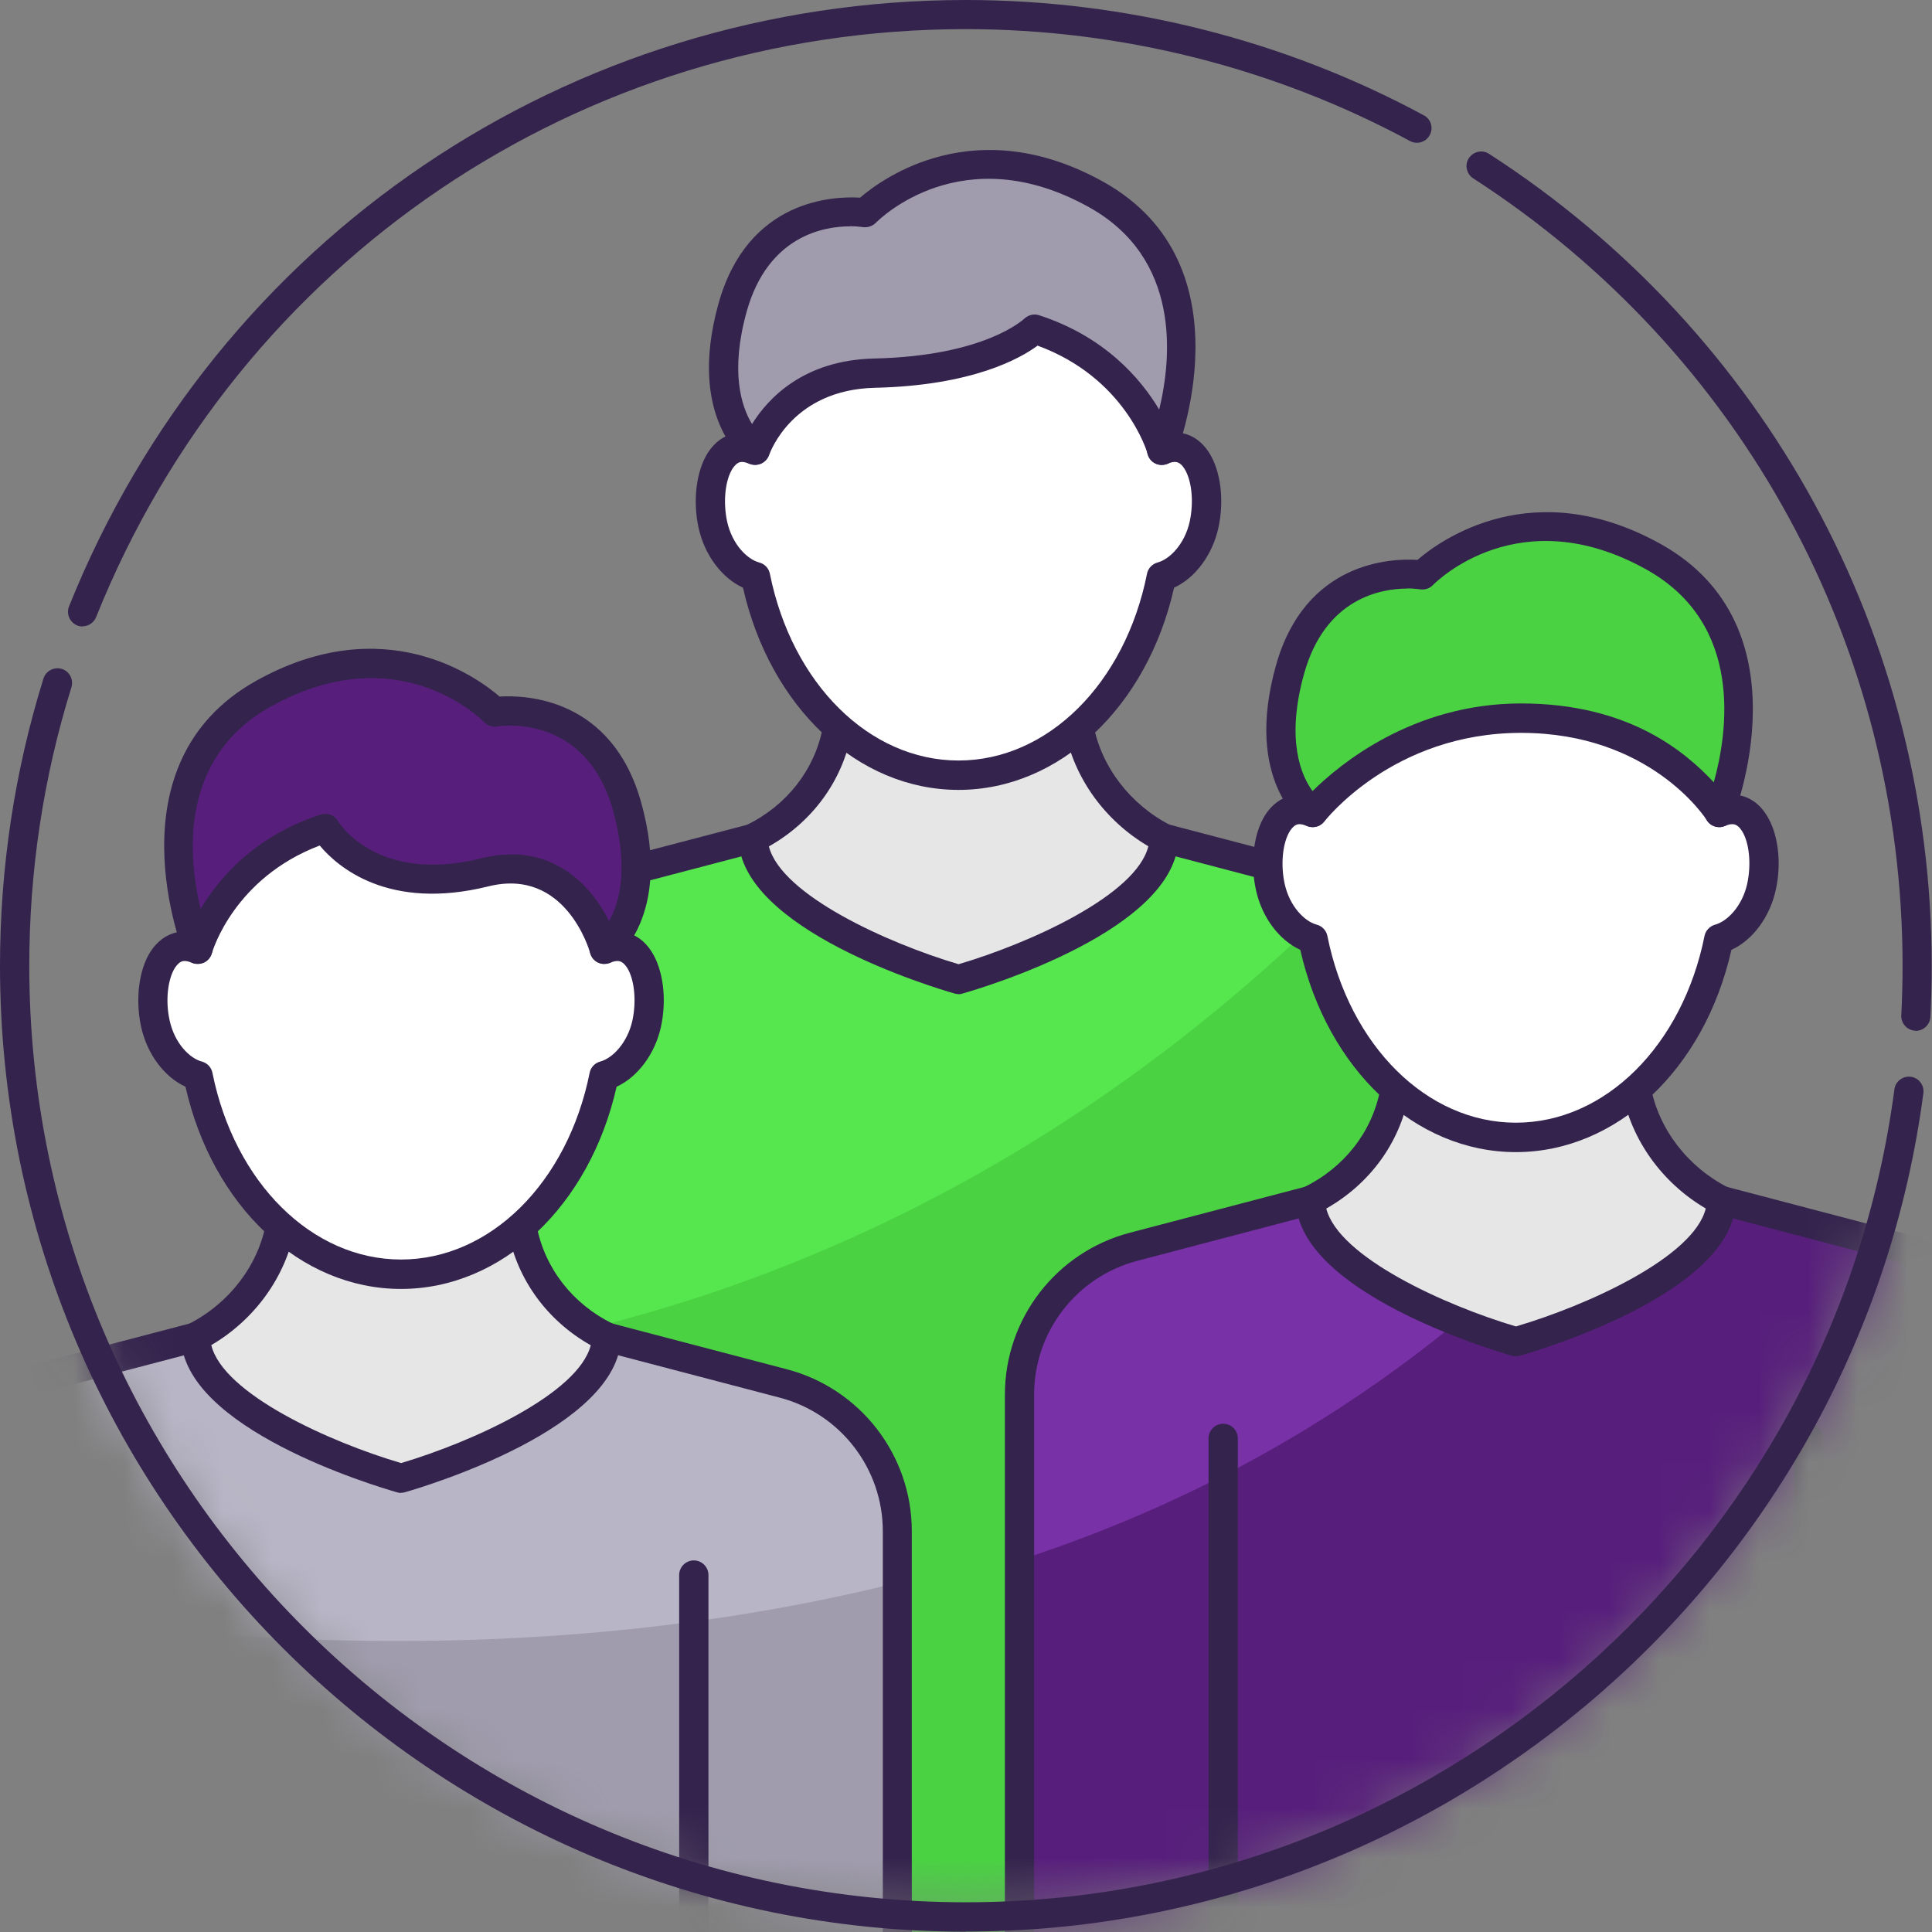
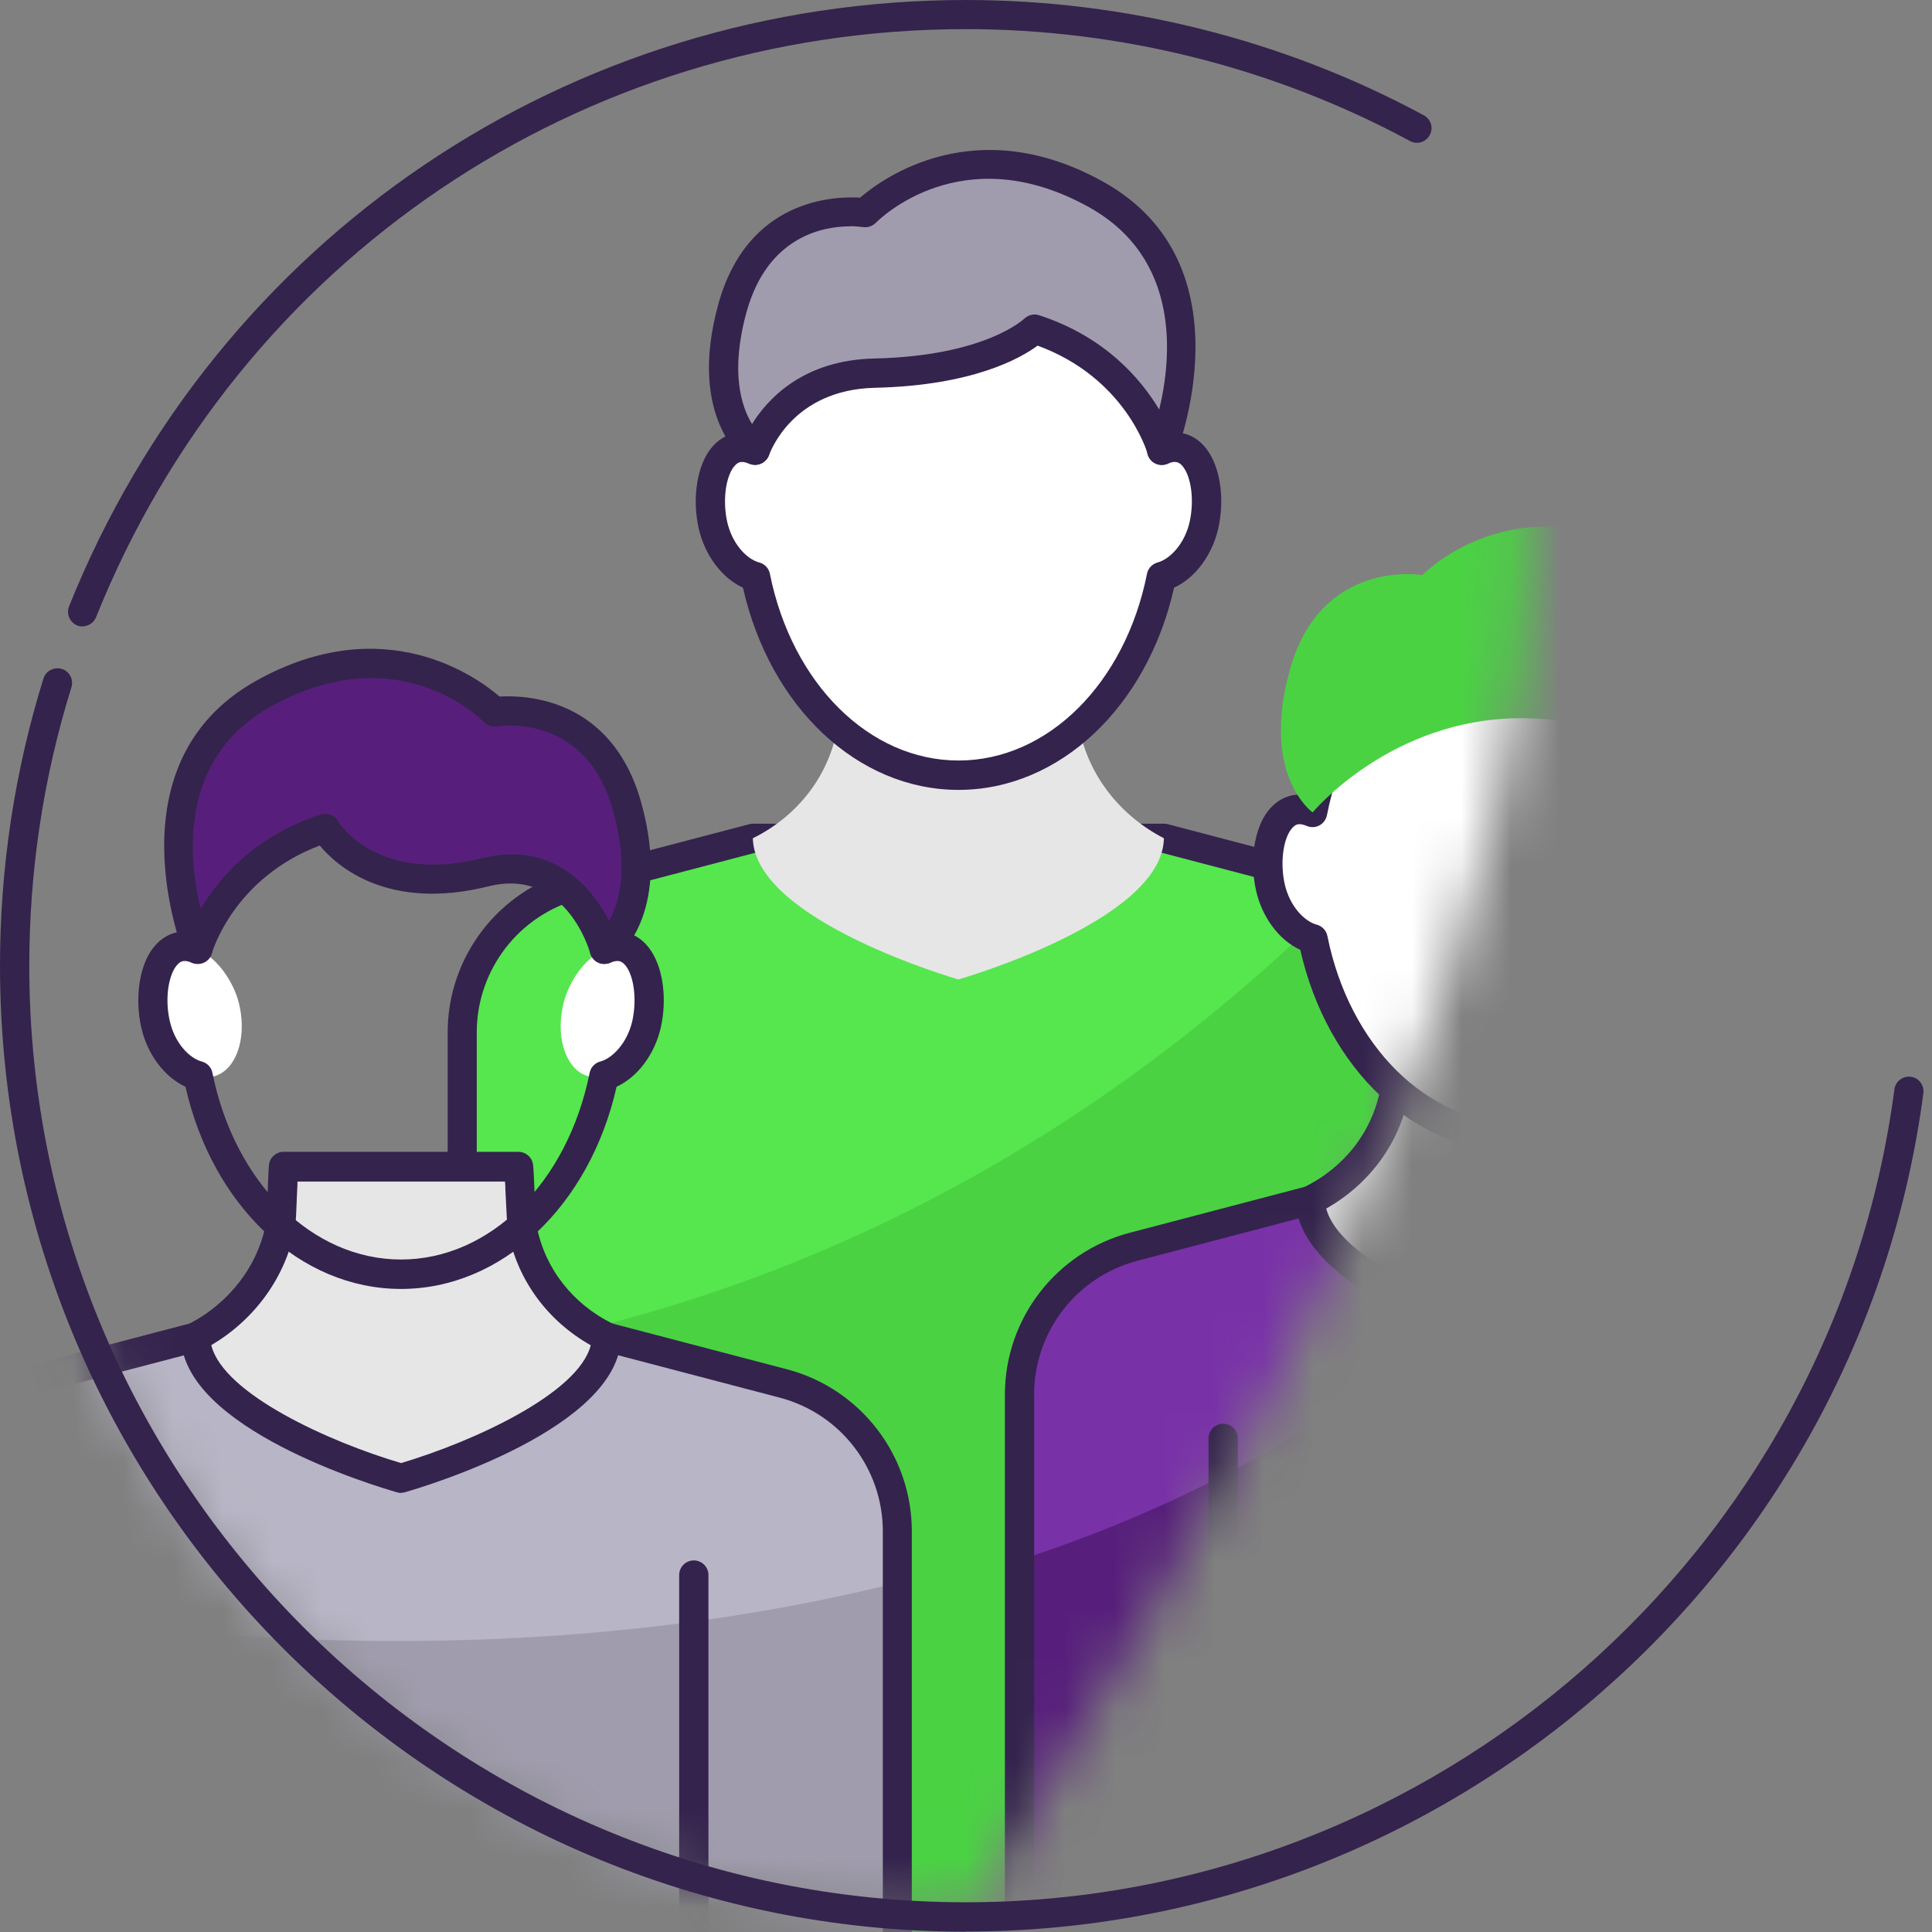
<svg xmlns="http://www.w3.org/2000/svg" width="39" height="39" viewBox="0 0 39 39" fill="none">
  <rect x="0" y="0" width="39" height="39" fill="#808080" stroke="none" />
  <g id="Group 633">
    <g id="Clip path group">
      <mask id="mask0_5045_2186" style="mask-type:luminance" maskUnits="userSpaceOnUse" x="0" y="0" width="39" height="39">
        <g id="clippath">
-           <path id="Vector" d="M19.498 38.698C30.103 38.698 38.7 30.101 38.7 19.497C38.7 8.892 30.103 0.295 19.498 0.295C8.894 0.295 0.297 8.892 0.297 19.497C0.297 30.101 8.894 38.698 19.498 38.698Z" fill="white" />
+           <path id="Vector" d="M19.498 38.698C38.7 8.892 30.103 0.295 19.498 0.295C8.894 0.295 0.297 8.892 0.297 19.497C0.297 30.101 8.894 38.698 19.498 38.698Z" fill="white" />
        </g>
      </mask>
      <g mask="url(#mask0_5045_2186)">
        <g id="Group">
          <path id="Vector_2" d="M27.067 17.857L23.498 16.92H15.203L11.632 17.857C10.276 18.211 9.334 19.437 9.334 20.837V40.527H29.371V20.835C29.371 19.434 28.426 18.208 27.073 17.854L27.067 17.857Z" fill="#4AD243" />
          <path id="Vector_3" d="M27.265 17.919C27.2 17.898 27.132 17.875 27.064 17.857L23.495 16.92H15.2L11.629 17.857C10.273 18.211 9.331 19.437 9.331 20.837V27.331C14.255 26.563 20.979 24.253 27.268 17.919H27.265Z" fill="#56E64E" />
          <path id="Vector_4" d="M29.367 40.825H9.332C9.17 40.825 9.037 40.692 9.037 40.529V20.84C9.037 19.307 10.073 17.963 11.556 17.573L15.128 16.637C15.152 16.631 15.178 16.628 15.202 16.628H23.497C23.523 16.628 23.547 16.631 23.571 16.637L27.139 17.573C28.622 17.963 29.659 19.307 29.659 20.84V40.532C29.659 40.695 29.526 40.828 29.364 40.828L29.367 40.825ZM9.624 40.234H29.071V20.837C29.071 19.573 28.218 18.462 26.992 18.143L23.459 17.216H15.237L11.704 18.143C10.481 18.465 9.624 19.573 9.624 20.84V40.234Z" fill="#34234D" />
          <path id="Vector_5" d="M19.347 19.771C19.347 19.771 23.468 18.596 23.495 16.921C22.62 16.471 21.965 15.656 21.782 14.675C21.755 14.531 21.734 13.621 21.716 13.482H16.969C16.951 13.644 16.925 14.581 16.892 14.749C16.706 15.712 16.059 16.498 15.197 16.921C15.235 18.59 19.344 19.771 19.344 19.771H19.347Z" fill="#E6E6E6" />
-           <path id="Vector_6" d="M19.35 20.067C19.323 20.067 19.294 20.064 19.267 20.055C18.824 19.928 14.945 18.761 14.907 16.926C14.907 16.811 14.969 16.705 15.072 16.655C15.884 16.256 16.443 15.541 16.608 14.69C16.623 14.61 16.644 14.188 16.653 13.937C16.662 13.712 16.673 13.514 16.679 13.449C16.697 13.302 16.824 13.19 16.972 13.19H21.719V13.187C21.869 13.187 21.997 13.299 22.011 13.447C22.017 13.506 22.026 13.706 22.035 13.928C22.044 14.161 22.059 14.548 22.07 14.622C22.23 15.479 22.815 16.241 23.627 16.658C23.728 16.708 23.79 16.814 23.787 16.926C23.757 18.77 19.867 19.931 19.424 20.058C19.397 20.067 19.37 20.07 19.344 20.07L19.35 20.067ZM15.521 17.086C15.772 18.067 17.92 19.041 19.35 19.464C20.785 19.041 22.939 18.07 23.181 17.083C22.301 16.566 21.677 15.7 21.494 14.729C21.477 14.631 21.465 14.368 21.447 13.952C21.447 13.89 21.441 13.831 21.441 13.777H17.252C17.252 13.836 17.246 13.901 17.243 13.966C17.223 14.401 17.211 14.693 17.187 14.805C17.001 15.768 16.399 16.59 15.521 17.086Z" fill="#34234D" />
          <path id="Vector_7" d="M23.815 9.039C23.363 8.944 22.767 9.535 22.616 10.229C22.465 10.924 22.704 11.562 23.156 11.659C23.608 11.754 24.158 11.287 24.308 10.593C24.462 9.898 24.267 9.133 23.815 9.039Z" fill="white" />
          <path id="Vector_8" d="M14.882 9.039C15.334 8.944 15.93 9.535 16.081 10.229C16.235 10.924 15.992 11.562 15.54 11.659C15.088 11.754 14.539 11.287 14.388 10.593C14.235 9.898 14.43 9.133 14.882 9.039Z" fill="white" />
          <path id="Vector_9" d="M19.348 5.051C17.014 5.051 15.121 7.423 15.121 10.35C15.121 13.278 17.014 15.65 19.348 15.65C21.682 15.65 23.575 13.278 23.575 10.35C23.575 7.423 21.682 5.051 19.348 5.051Z" fill="white" />
          <path id="Vector_10" d="M19.349 15.945C17.314 15.945 15.544 14.277 14.998 11.863C14.572 11.668 14.223 11.207 14.102 10.655C13.981 10.102 14.055 9.506 14.291 9.136C14.427 8.927 14.611 8.794 14.82 8.746C14.885 8.732 14.95 8.726 15.021 8.732C15.591 6.374 17.337 4.752 19.349 4.752C21.361 4.752 23.107 6.374 23.677 8.732C23.744 8.729 23.812 8.732 23.878 8.746C24.09 8.791 24.273 8.927 24.406 9.136C24.643 9.506 24.716 10.099 24.595 10.655C24.474 11.204 24.126 11.668 23.7 11.863C23.157 14.274 21.384 15.945 19.349 15.945ZM14.98 9.325C14.98 9.325 14.956 9.325 14.944 9.328C14.888 9.34 14.838 9.384 14.788 9.458C14.637 9.695 14.593 10.135 14.678 10.528C14.779 10.986 15.08 11.29 15.328 11.355C15.438 11.384 15.52 11.473 15.541 11.582C15.987 13.801 17.55 15.352 19.349 15.352C21.148 15.352 22.711 13.801 23.154 11.582C23.174 11.473 23.26 11.384 23.366 11.355C23.612 11.29 23.916 10.983 24.016 10.528C24.102 10.132 24.058 9.692 23.907 9.458C23.86 9.384 23.807 9.34 23.75 9.328C23.703 9.319 23.641 9.328 23.57 9.361C23.488 9.396 23.393 9.393 23.313 9.352C23.233 9.311 23.177 9.234 23.16 9.145C22.722 6.906 21.157 5.343 19.346 5.343C17.535 5.343 15.969 6.906 15.532 9.145C15.514 9.234 15.458 9.308 15.379 9.352C15.299 9.393 15.204 9.396 15.121 9.361C15.068 9.337 15.018 9.325 14.977 9.325H14.98Z" fill="#34234D" />
          <path id="Vector_11" d="M15.245 9.089C15.245 9.089 14.194 8.342 14.785 6.215C15.414 3.946 17.461 4.298 17.461 4.298C17.461 4.298 19.322 2.366 22.128 3.931C24.935 5.497 23.452 9.089 23.452 9.089C23.452 9.089 22.95 7.317 20.882 6.646C20.882 6.646 20.078 7.479 17.653 7.535C15.742 7.58 15.245 9.089 15.245 9.089Z" fill="#A09CAD" />
          <path id="Vector_12" d="M23.453 9.385C23.453 9.385 23.441 9.385 23.435 9.385C23.308 9.379 23.202 9.29 23.169 9.169C23.152 9.104 22.703 7.621 20.945 6.977C20.599 7.234 19.63 7.783 17.663 7.828C15.997 7.866 15.548 9.128 15.527 9.181C15.498 9.269 15.427 9.337 15.338 9.367C15.249 9.396 15.152 9.382 15.075 9.328C15.025 9.293 13.864 8.433 14.502 6.135C15.09 4.014 16.836 3.958 17.362 3.99C17.825 3.592 19.695 2.236 22.274 3.671C25.276 5.346 23.742 9.163 23.728 9.201C23.683 9.314 23.574 9.385 23.456 9.385H23.453ZM17.158 4.569C16.641 4.569 15.501 4.753 15.072 6.292C14.735 7.506 14.966 8.209 15.181 8.56C15.498 8.049 16.215 7.269 17.648 7.237C19.89 7.187 20.664 6.442 20.673 6.436C20.753 6.36 20.871 6.327 20.974 6.363C22.304 6.794 23.03 7.648 23.4 8.268C23.657 7.204 23.831 5.216 21.988 4.185C19.427 2.756 17.749 4.428 17.678 4.499C17.61 4.566 17.512 4.599 17.415 4.584C17.4 4.584 17.302 4.566 17.158 4.566V4.569Z" fill="#34234D" />
          <path id="Vector_13" d="M0.377 27.931L3.946 26.994H12.241L15.812 27.931C17.169 28.285 18.111 29.511 18.111 30.911V50.6H-1.921V30.908C-1.921 29.508 -0.976 28.282 0.377 27.928V27.931Z" fill="#A09CAD" />
          <path id="Vector_14" d="M15.816 27.931L12.245 26.994H3.949L0.381 27.931C-0.975 28.285 -1.917 29.511 -1.917 30.911V32.102C-0.207 32.489 8.759 34.285 18.12 31.948V30.911C18.12 29.511 17.175 28.285 15.822 27.931H15.816Z" fill="#B8B5C6" />
          <path id="Vector_15" d="M2.189 50.896C2.027 50.896 1.894 50.763 1.894 50.6V31.794C1.894 31.632 2.027 31.499 2.189 31.499C2.352 31.499 2.485 31.632 2.485 31.794V50.6C2.485 50.763 2.352 50.896 2.189 50.896Z" fill="#34234D" />
          <path id="Vector_16" d="M14.006 50.896C13.843 50.896 13.71 50.763 13.71 50.6V31.794C13.71 31.632 13.843 31.499 14.006 31.499C14.168 31.499 14.301 31.632 14.301 31.794V50.6C14.301 50.763 14.168 50.896 14.006 50.896Z" fill="#34234D" />
          <path id="Vector_17" d="M18.117 50.896H-1.921C-2.083 50.896 -2.216 50.763 -2.216 50.6V30.908C-2.216 29.375 -1.179 28.031 0.304 27.641L3.872 26.705C3.896 26.699 3.922 26.696 3.946 26.696H12.241C12.268 26.696 12.291 26.699 12.315 26.705L15.886 27.641C17.369 28.031 18.406 29.375 18.406 30.908V50.597C18.406 50.76 18.273 50.893 18.111 50.893L18.117 50.896ZM-1.625 50.305H17.821V30.911C17.821 29.647 16.968 28.536 15.742 28.214L12.209 27.287H3.987L0.454 28.214C-0.769 28.536 -1.625 29.644 -1.625 30.911V50.308V50.305Z" fill="#34234D" />
          <path id="Vector_18" d="M8.097 29.841C8.097 29.841 3.976 28.666 3.949 26.991C4.824 26.542 5.479 25.727 5.663 24.746C5.689 24.601 5.71 23.691 5.728 23.552H10.475C10.492 23.715 10.519 24.651 10.552 24.82C10.738 25.783 11.385 26.568 12.247 26.991C12.209 28.66 8.1 29.841 8.1 29.841H8.097Z" fill="#E6E6E6" />
          <path id="Vector_19" d="M8.097 30.137C8.07 30.137 8.044 30.134 8.017 30.125C7.574 29.998 3.683 28.837 3.654 26.994C3.654 26.882 3.716 26.778 3.813 26.725C4.629 26.308 5.211 25.546 5.37 24.69C5.382 24.616 5.397 24.226 5.406 23.992C5.414 23.771 5.423 23.576 5.429 23.514C5.447 23.366 5.574 23.251 5.722 23.251H10.469C10.62 23.254 10.744 23.366 10.761 23.517C10.77 23.582 10.779 23.78 10.788 24.001C10.8 24.255 10.818 24.678 10.835 24.758C11.001 25.605 11.559 26.323 12.371 26.722C12.475 26.772 12.54 26.879 12.537 26.994C12.495 28.828 8.617 29.995 8.177 30.122C8.15 30.131 8.123 30.134 8.094 30.134L8.097 30.137ZM4.265 27.153C4.505 28.14 6.661 29.112 8.097 29.534C9.527 29.109 11.674 28.137 11.925 27.156C11.048 26.66 10.448 25.839 10.259 24.876C10.236 24.761 10.224 24.468 10.203 24.031C10.203 23.966 10.197 23.907 10.194 23.851H6.005C6.005 23.901 6.002 23.96 5.999 24.019C5.982 24.439 5.973 24.701 5.952 24.802C5.769 25.771 5.146 26.636 4.265 27.153Z" fill="#34234D" />
          <path id="Vector_20" d="M3.633 19.113C4.084 19.018 4.681 19.609 4.835 20.303C4.988 20.997 4.746 21.635 4.294 21.733C3.842 21.827 3.293 21.361 3.142 20.666C2.989 19.972 3.183 19.207 3.635 19.113H3.633Z" fill="white" />
          <path id="Vector_21" d="M12.563 19.113C12.111 19.018 11.514 19.609 11.364 20.303C11.21 20.997 11.452 21.635 11.904 21.733C12.356 21.827 12.906 21.361 13.056 20.666C13.21 19.972 13.015 19.207 12.563 19.113Z" fill="white" />
-           <path id="Vector_22" d="M8.096 15.122C10.43 15.122 12.324 17.494 12.324 20.421C12.324 23.349 10.43 25.721 8.096 25.721C5.763 25.721 3.869 23.349 3.869 20.421C3.869 17.494 5.763 15.122 8.096 15.122Z" fill="white" />
          <path id="Vector_23" d="M8.095 26.019C6.06 26.019 4.291 24.35 3.744 21.937C3.319 21.742 2.97 21.281 2.849 20.729C2.728 20.176 2.802 19.579 3.038 19.21C3.174 19 3.357 18.867 3.567 18.82C3.632 18.805 3.697 18.799 3.768 18.805C4.338 16.448 6.084 14.826 8.095 14.826C10.107 14.826 11.853 16.448 12.423 18.805C12.491 18.802 12.559 18.805 12.624 18.82C12.837 18.864 13.02 19 13.153 19.21C13.389 19.579 13.463 20.173 13.342 20.729C13.221 21.278 12.872 21.742 12.447 21.937C11.903 24.347 10.131 26.019 8.095 26.019ZM3.691 19.402C3.635 19.414 3.585 19.458 3.534 19.532C3.384 19.768 3.336 20.209 3.425 20.601C3.525 21.059 3.827 21.364 4.075 21.429C4.184 21.458 4.267 21.547 4.288 21.656C4.734 23.875 6.296 25.425 8.095 25.425C9.894 25.425 11.457 23.875 11.903 21.656C11.924 21.547 12.007 21.458 12.116 21.429C12.361 21.364 12.665 21.056 12.766 20.601C12.851 20.206 12.807 19.765 12.657 19.532C12.609 19.458 12.556 19.414 12.5 19.402C12.453 19.393 12.391 19.402 12.32 19.435C12.237 19.47 12.143 19.467 12.063 19.426C11.983 19.384 11.927 19.308 11.909 19.219C11.472 16.98 9.906 15.417 8.095 15.417C6.285 15.417 4.719 16.98 4.282 19.219C4.264 19.308 4.208 19.384 4.128 19.426C4.048 19.467 3.954 19.47 3.871 19.435C3.8 19.402 3.738 19.393 3.691 19.402Z" fill="#34234D" />
          <path id="Vector_24" d="M12.199 19.163C12.199 19.163 13.251 18.415 12.66 16.288C12.031 14.02 9.983 14.371 9.983 14.371C9.983 14.371 8.122 12.439 5.316 14.005C2.51 15.57 3.993 19.163 3.993 19.163C3.993 19.163 4.495 17.39 6.563 16.72C6.563 16.72 7.431 18.197 9.791 17.609C11.647 17.148 12.199 19.163 12.199 19.163Z" fill="#571F7B" />
          <path id="Vector_25" d="M12.2 19.458C12.168 19.458 12.132 19.452 12.1 19.441C12.008 19.408 11.94 19.334 11.914 19.24C11.893 19.166 11.409 17.509 9.861 17.892C7.837 18.395 6.809 17.494 6.454 17.068C4.735 17.721 4.295 19.178 4.277 19.243C4.242 19.364 4.136 19.449 4.008 19.455C3.884 19.461 3.766 19.39 3.719 19.272C3.704 19.234 2.171 15.417 5.172 13.742C7.751 12.303 9.621 13.662 10.085 14.061C10.611 14.029 12.357 14.085 12.945 16.206C13.583 18.507 12.422 19.364 12.371 19.399C12.321 19.435 12.259 19.455 12.2 19.455V19.458ZM10.324 17.246C11.341 17.246 11.976 17.952 12.295 18.593C12.502 18.226 12.699 17.532 12.377 16.368C11.831 14.395 10.109 14.652 10.035 14.664C9.937 14.678 9.84 14.646 9.772 14.578C9.704 14.507 8.026 12.835 5.462 14.265C3.616 15.296 3.793 17.284 4.05 18.348C4.419 17.727 5.143 16.873 6.475 16.442C6.608 16.398 6.75 16.454 6.821 16.572C6.85 16.622 7.621 17.848 9.722 17.325C9.934 17.272 10.135 17.248 10.324 17.248V17.246Z" fill="#34234D" />
          <path id="Vector_26" d="M38.32 25.168L34.751 24.232H26.456L22.885 25.168C21.529 25.523 20.584 26.749 20.584 28.149V47.838H40.621V28.146C40.621 26.746 39.676 25.52 38.323 25.165L38.32 25.168Z" fill="#571F7B" />
          <path id="Vector_27" d="M32.04 24.229H26.451L22.879 25.166C21.523 25.52 20.578 26.746 20.578 28.146V31.493C24.421 30.247 28.466 28.037 32.037 24.226L32.04 24.229Z" fill="#7931A8" />
          <path id="Vector_28" d="M36.508 48.136C36.346 48.136 36.213 48.003 36.213 47.841V29.035C36.213 28.873 36.346 28.74 36.508 28.74C36.671 28.74 36.804 28.873 36.804 29.035V47.841C36.804 48.003 36.671 48.136 36.508 48.136Z" fill="#34234D" />
          <path id="Vector_29" d="M24.692 48.136C24.529 48.136 24.396 48.003 24.396 47.841V29.035C24.396 28.873 24.529 28.74 24.692 28.74C24.854 28.74 24.987 28.873 24.987 29.035V47.841C24.987 48.003 24.854 48.136 24.692 48.136Z" fill="#34234D" />
          <path id="Vector_30" d="M40.618 48.136H20.58C20.418 48.136 20.285 48.004 20.285 47.841V28.152C20.285 26.619 21.322 25.275 22.805 24.885L26.376 23.948C26.4 23.942 26.426 23.939 26.45 23.939H34.745C34.772 23.939 34.795 23.942 34.819 23.948L38.387 24.885C39.87 25.275 40.907 26.619 40.907 28.152V47.844C40.907 48.007 40.774 48.139 40.612 48.139L40.618 48.136ZM20.875 47.546H40.322V28.149C40.322 26.885 39.469 25.774 38.243 25.452L34.709 24.524H26.488L22.955 25.452C21.732 25.774 20.875 26.882 20.875 28.149V47.543V47.546Z" fill="#34234D" />
          <path id="Vector_31" d="M30.601 27.083C30.601 27.083 34.722 25.907 34.748 24.232C33.874 23.783 33.218 22.968 33.035 21.987C33.008 21.842 32.988 20.932 32.97 20.794H28.223C28.205 20.956 28.178 21.892 28.146 22.061C27.96 23.024 27.313 23.81 26.45 24.232C26.489 25.901 30.598 27.083 30.598 27.083H30.601Z" fill="#E6E6E6" />
          <path id="Vector_32" d="M30.601 27.378C30.575 27.378 30.545 27.375 30.518 27.366C30.075 27.239 26.197 26.072 26.158 24.238C26.158 24.123 26.22 24.016 26.324 23.966C27.136 23.567 27.694 22.852 27.86 22.002C27.875 21.922 27.895 21.5 27.904 21.245C27.913 21.024 27.925 20.826 27.931 20.761C27.948 20.613 28.073 20.501 28.223 20.501H32.97V20.498C33.121 20.498 33.248 20.61 33.263 20.758C33.269 20.817 33.278 21.015 33.286 21.239C33.295 21.473 33.31 21.86 33.322 21.934C33.481 22.79 34.066 23.553 34.879 23.969C34.979 24.019 35.041 24.126 35.038 24.238C35.009 26.081 31.118 27.242 30.675 27.369C30.648 27.378 30.622 27.381 30.595 27.381L30.601 27.378ZM26.773 24.398C27.024 25.378 29.171 26.353 30.601 26.776C32.037 26.353 34.19 25.381 34.433 24.395C33.552 23.878 32.929 23.012 32.746 22.04C32.728 21.943 32.716 21.68 32.699 21.263C32.699 21.201 32.693 21.142 32.693 21.089H28.501C28.501 21.148 28.495 21.21 28.492 21.275C28.471 21.709 28.459 22.002 28.436 22.117C28.25 23.08 27.647 23.901 26.77 24.398H26.773Z" fill="#34234D" />
          <path id="Vector_33" d="M35.064 16.35C34.612 16.256 34.015 16.847 33.864 17.541C33.711 18.235 33.953 18.873 34.405 18.971C34.857 19.065 35.407 18.598 35.557 17.904C35.711 17.21 35.516 16.445 35.064 16.35Z" fill="white" />
          <path id="Vector_34" d="M26.133 16.35C26.585 16.256 27.182 16.847 27.332 17.541C27.486 18.235 27.244 18.873 26.792 18.971C26.34 19.065 25.79 18.598 25.64 17.904C25.486 17.21 25.681 16.445 26.133 16.35Z" fill="white" />
          <path id="Vector_35" d="M30.601 12.359C28.267 12.359 26.373 14.732 26.373 17.659C26.373 20.587 28.267 22.959 30.601 22.959C32.935 22.959 34.828 20.587 34.828 17.659C34.828 14.732 32.935 12.359 30.601 12.359Z" fill="white" />
          <path id="Vector_36" d="M30.6 23.257C28.564 23.257 26.795 21.588 26.248 19.174C25.823 18.98 25.474 18.519 25.353 17.966C25.232 17.414 25.306 16.817 25.542 16.448C25.678 16.238 25.861 16.105 26.071 16.058C26.136 16.043 26.204 16.04 26.272 16.043C26.842 13.686 28.588 12.064 30.6 12.064C32.612 12.064 34.357 13.686 34.928 16.043C34.995 16.043 35.06 16.043 35.129 16.058C35.341 16.102 35.524 16.238 35.657 16.448C35.894 16.817 35.97 17.411 35.846 17.966C35.725 18.516 35.377 18.98 34.951 19.174C34.408 21.585 32.635 23.257 30.6 23.257ZM26.234 16.637C26.234 16.637 26.207 16.637 26.198 16.64C26.142 16.652 26.092 16.696 26.042 16.77C25.891 17.006 25.847 17.446 25.932 17.839C26.033 18.297 26.334 18.601 26.582 18.666C26.692 18.696 26.774 18.785 26.795 18.894C27.241 21.112 28.804 22.663 30.6 22.663C32.396 22.663 33.962 21.112 34.408 18.894C34.428 18.785 34.514 18.696 34.62 18.666C34.865 18.601 35.17 18.294 35.27 17.839C35.356 17.443 35.312 17.003 35.161 16.77C35.114 16.696 35.06 16.652 35.004 16.64C34.957 16.631 34.895 16.64 34.824 16.672C34.742 16.708 34.647 16.705 34.567 16.663C34.487 16.622 34.431 16.545 34.414 16.457C33.976 14.217 32.411 12.655 30.6 12.655C28.789 12.655 27.223 14.217 26.786 16.457C26.768 16.545 26.712 16.619 26.633 16.663C26.553 16.705 26.458 16.708 26.375 16.672C26.322 16.649 26.272 16.637 26.231 16.637H26.234Z" fill="#34234D" />
          <path id="Vector_37" d="M26.497 16.4C26.497 16.4 25.445 15.653 26.036 13.526C26.665 11.257 28.712 11.609 28.712 11.609C28.712 11.609 30.574 9.677 33.38 11.242C36.186 12.808 34.703 16.4 34.703 16.4C34.703 16.4 33.504 14.498 30.704 14.498C28.074 14.498 26.497 16.4 26.497 16.4Z" fill="#4AD243" />
-           <path id="Vector_38" d="M26.498 16.696C26.439 16.696 26.38 16.678 26.327 16.64C26.276 16.605 25.115 15.745 25.753 13.447C26.341 11.326 28.087 11.269 28.613 11.302C29.077 10.903 30.947 9.547 33.526 10.983C36.527 12.658 34.994 16.475 34.979 16.513C34.938 16.616 34.84 16.684 34.731 16.696C34.619 16.705 34.515 16.652 34.456 16.56C34.412 16.489 33.298 14.794 30.705 14.794C28.111 14.794 26.743 16.572 26.728 16.59C26.669 16.661 26.587 16.696 26.501 16.696H26.498ZM28.409 11.881C27.892 11.881 26.752 12.064 26.324 13.603C25.951 14.944 26.27 15.662 26.495 15.969C27.036 15.435 28.513 14.2 30.705 14.2C32.897 14.2 34.034 15.193 34.595 15.792C34.87 14.806 35.215 12.602 33.236 11.497C30.672 10.067 28.997 11.739 28.926 11.81C28.858 11.881 28.761 11.911 28.663 11.896C28.648 11.896 28.551 11.878 28.406 11.878L28.409 11.881Z" fill="#34234D" />
        </g>
      </g>
    </g>
    <path id="Vector_39" d="M19.497 38.994C8.747 38.994 0 30.247 0 19.497C0 17.521 0.295 15.568 0.877 13.698C0.925 13.542 1.093 13.456 1.247 13.503C1.403 13.55 1.489 13.716 1.442 13.873C0.877 15.686 0.591 17.577 0.591 19.494C0.591 29.919 9.072 38.4 19.497 38.4C28.947 38.4 37.006 31.346 38.241 21.99C38.261 21.828 38.412 21.716 38.572 21.736C38.734 21.757 38.846 21.905 38.826 22.067C37.553 31.715 29.243 38.991 19.497 38.991V38.994Z" fill="#34234D" />
    <path id="Vector_40" d="M1.668 12.646C1.633 12.646 1.594 12.641 1.559 12.626C1.408 12.564 1.334 12.392 1.393 12.242C4.377 4.806 11.485 0 19.496 0C22.722 0 25.921 0.804 28.742 2.328C28.887 2.405 28.94 2.585 28.861 2.727C28.784 2.871 28.604 2.925 28.459 2.845C25.723 1.368 22.622 0.588 19.493 0.588C11.724 0.588 4.832 5.246 1.94 12.457C1.893 12.573 1.783 12.643 1.665 12.643L1.668 12.646Z" fill="#34234D" />
-     <path id="Vector_41" d="M38.675 20.806C38.675 20.806 38.663 20.806 38.66 20.806C38.498 20.797 38.371 20.658 38.38 20.496C38.397 20.165 38.406 19.828 38.406 19.497C38.406 13.046 35.166 7.105 29.739 3.601C29.603 3.513 29.562 3.329 29.65 3.194C29.739 3.058 29.922 3.016 30.058 3.105C35.653 6.718 38.994 12.845 38.994 19.497C38.994 19.84 38.985 20.186 38.968 20.528C38.959 20.685 38.829 20.809 38.672 20.809L38.675 20.806Z" fill="#34234D" />
  </g>
</svg>